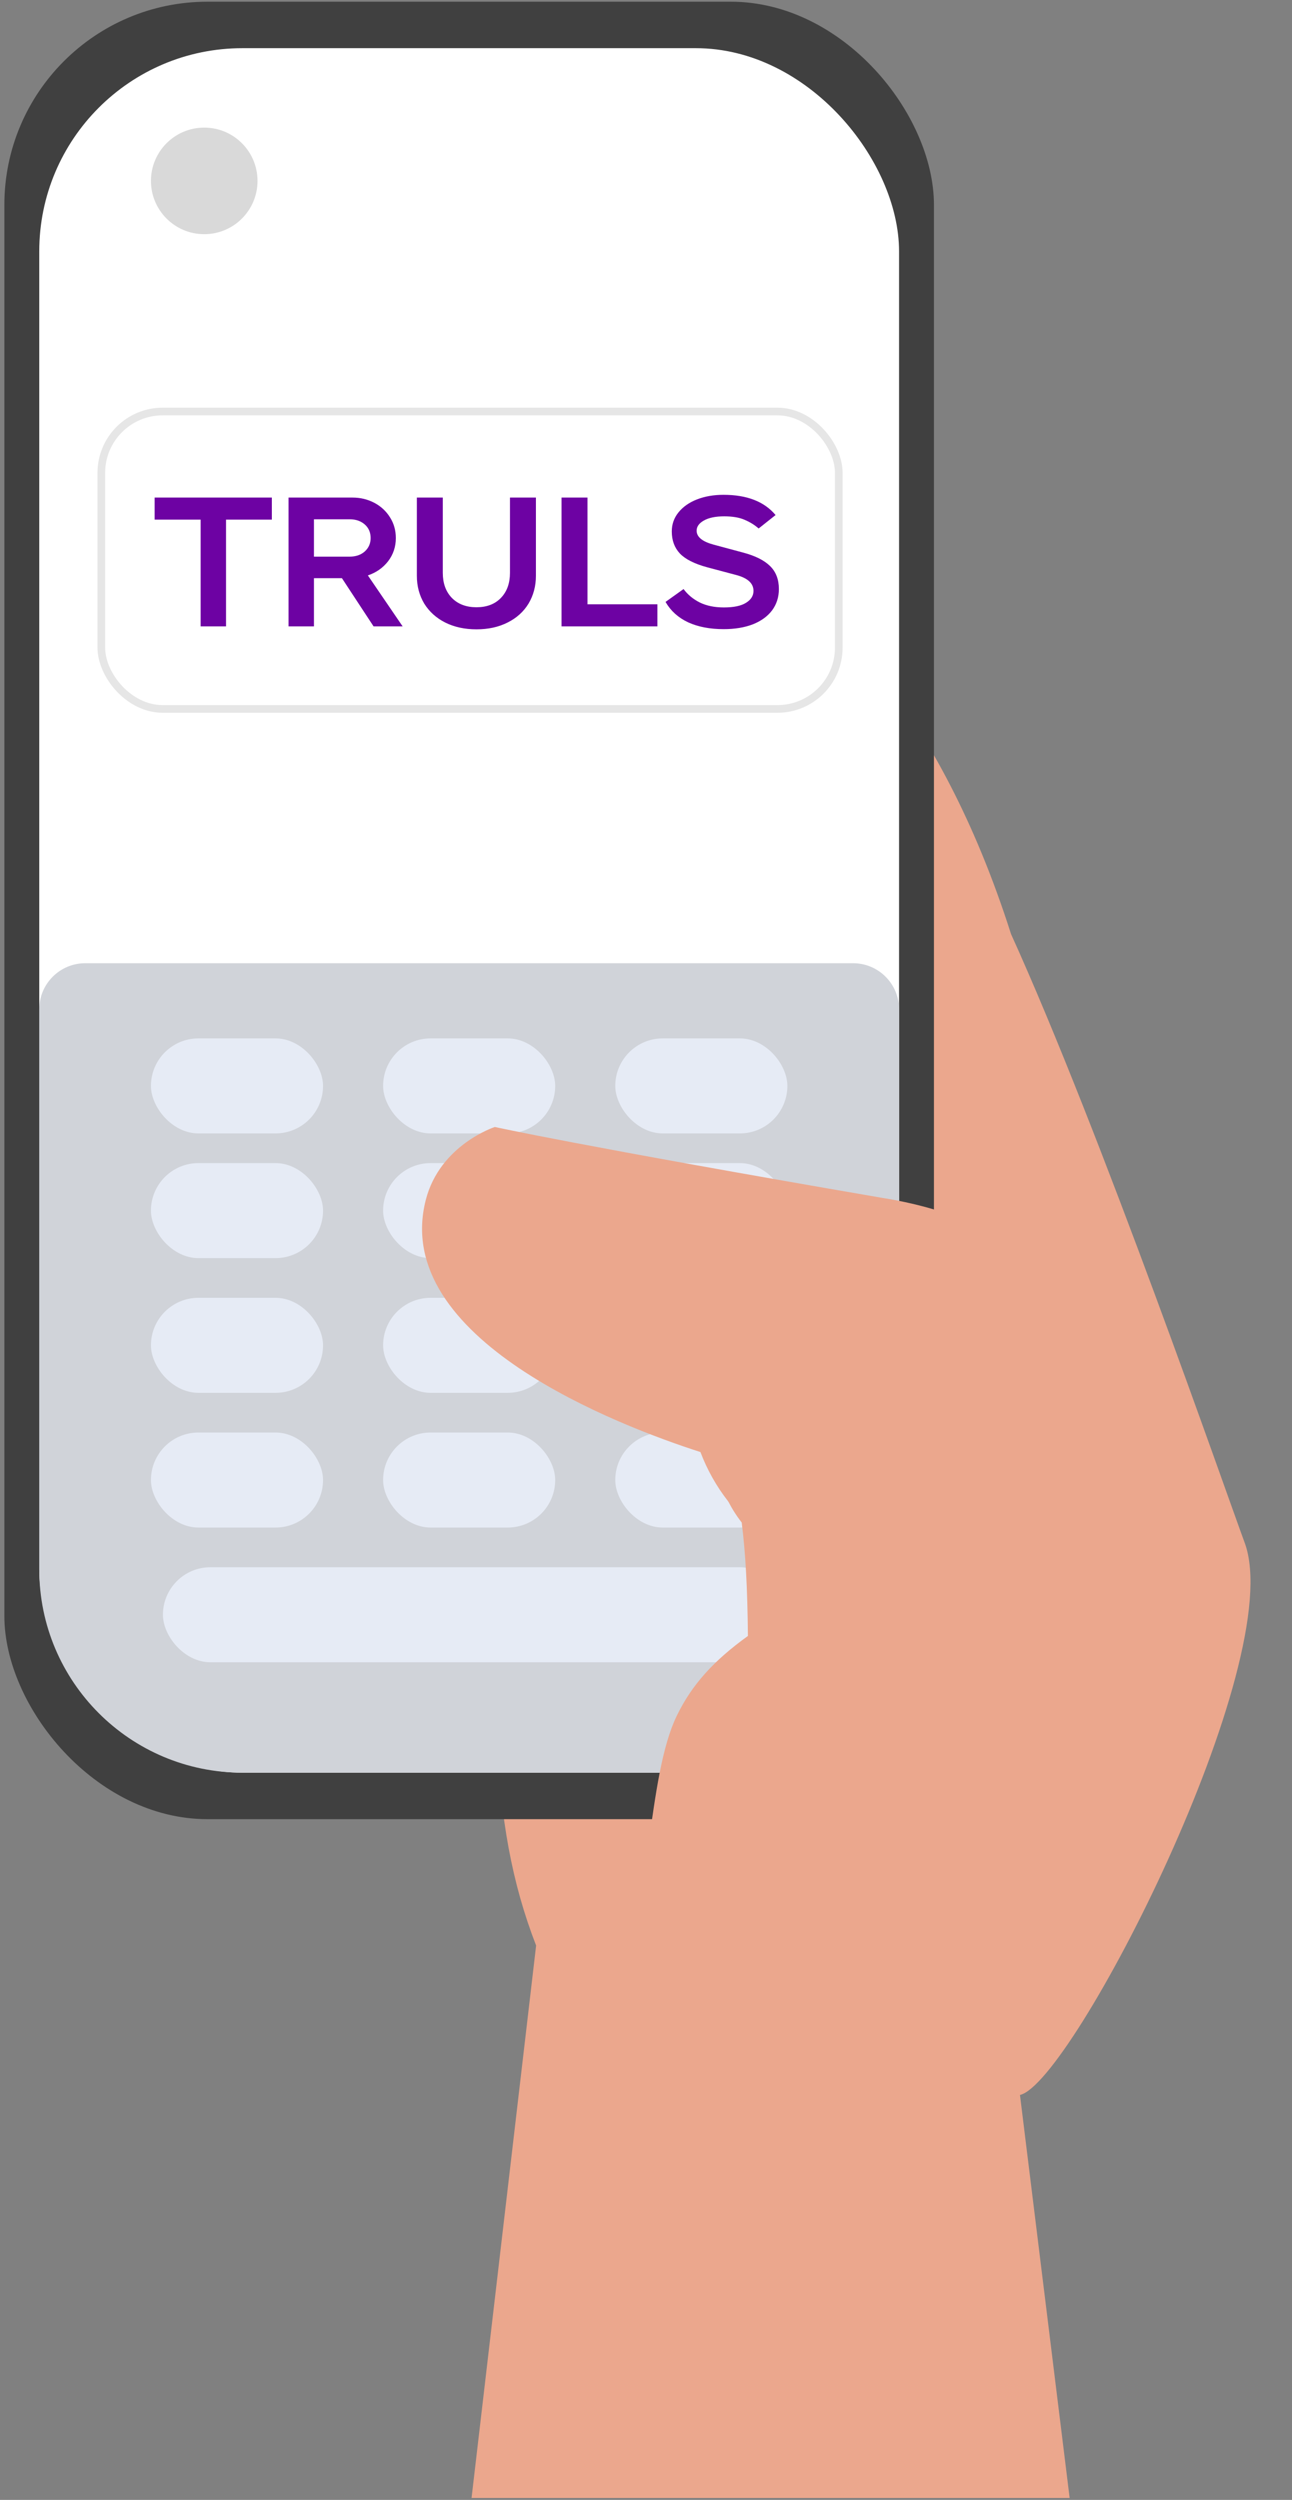
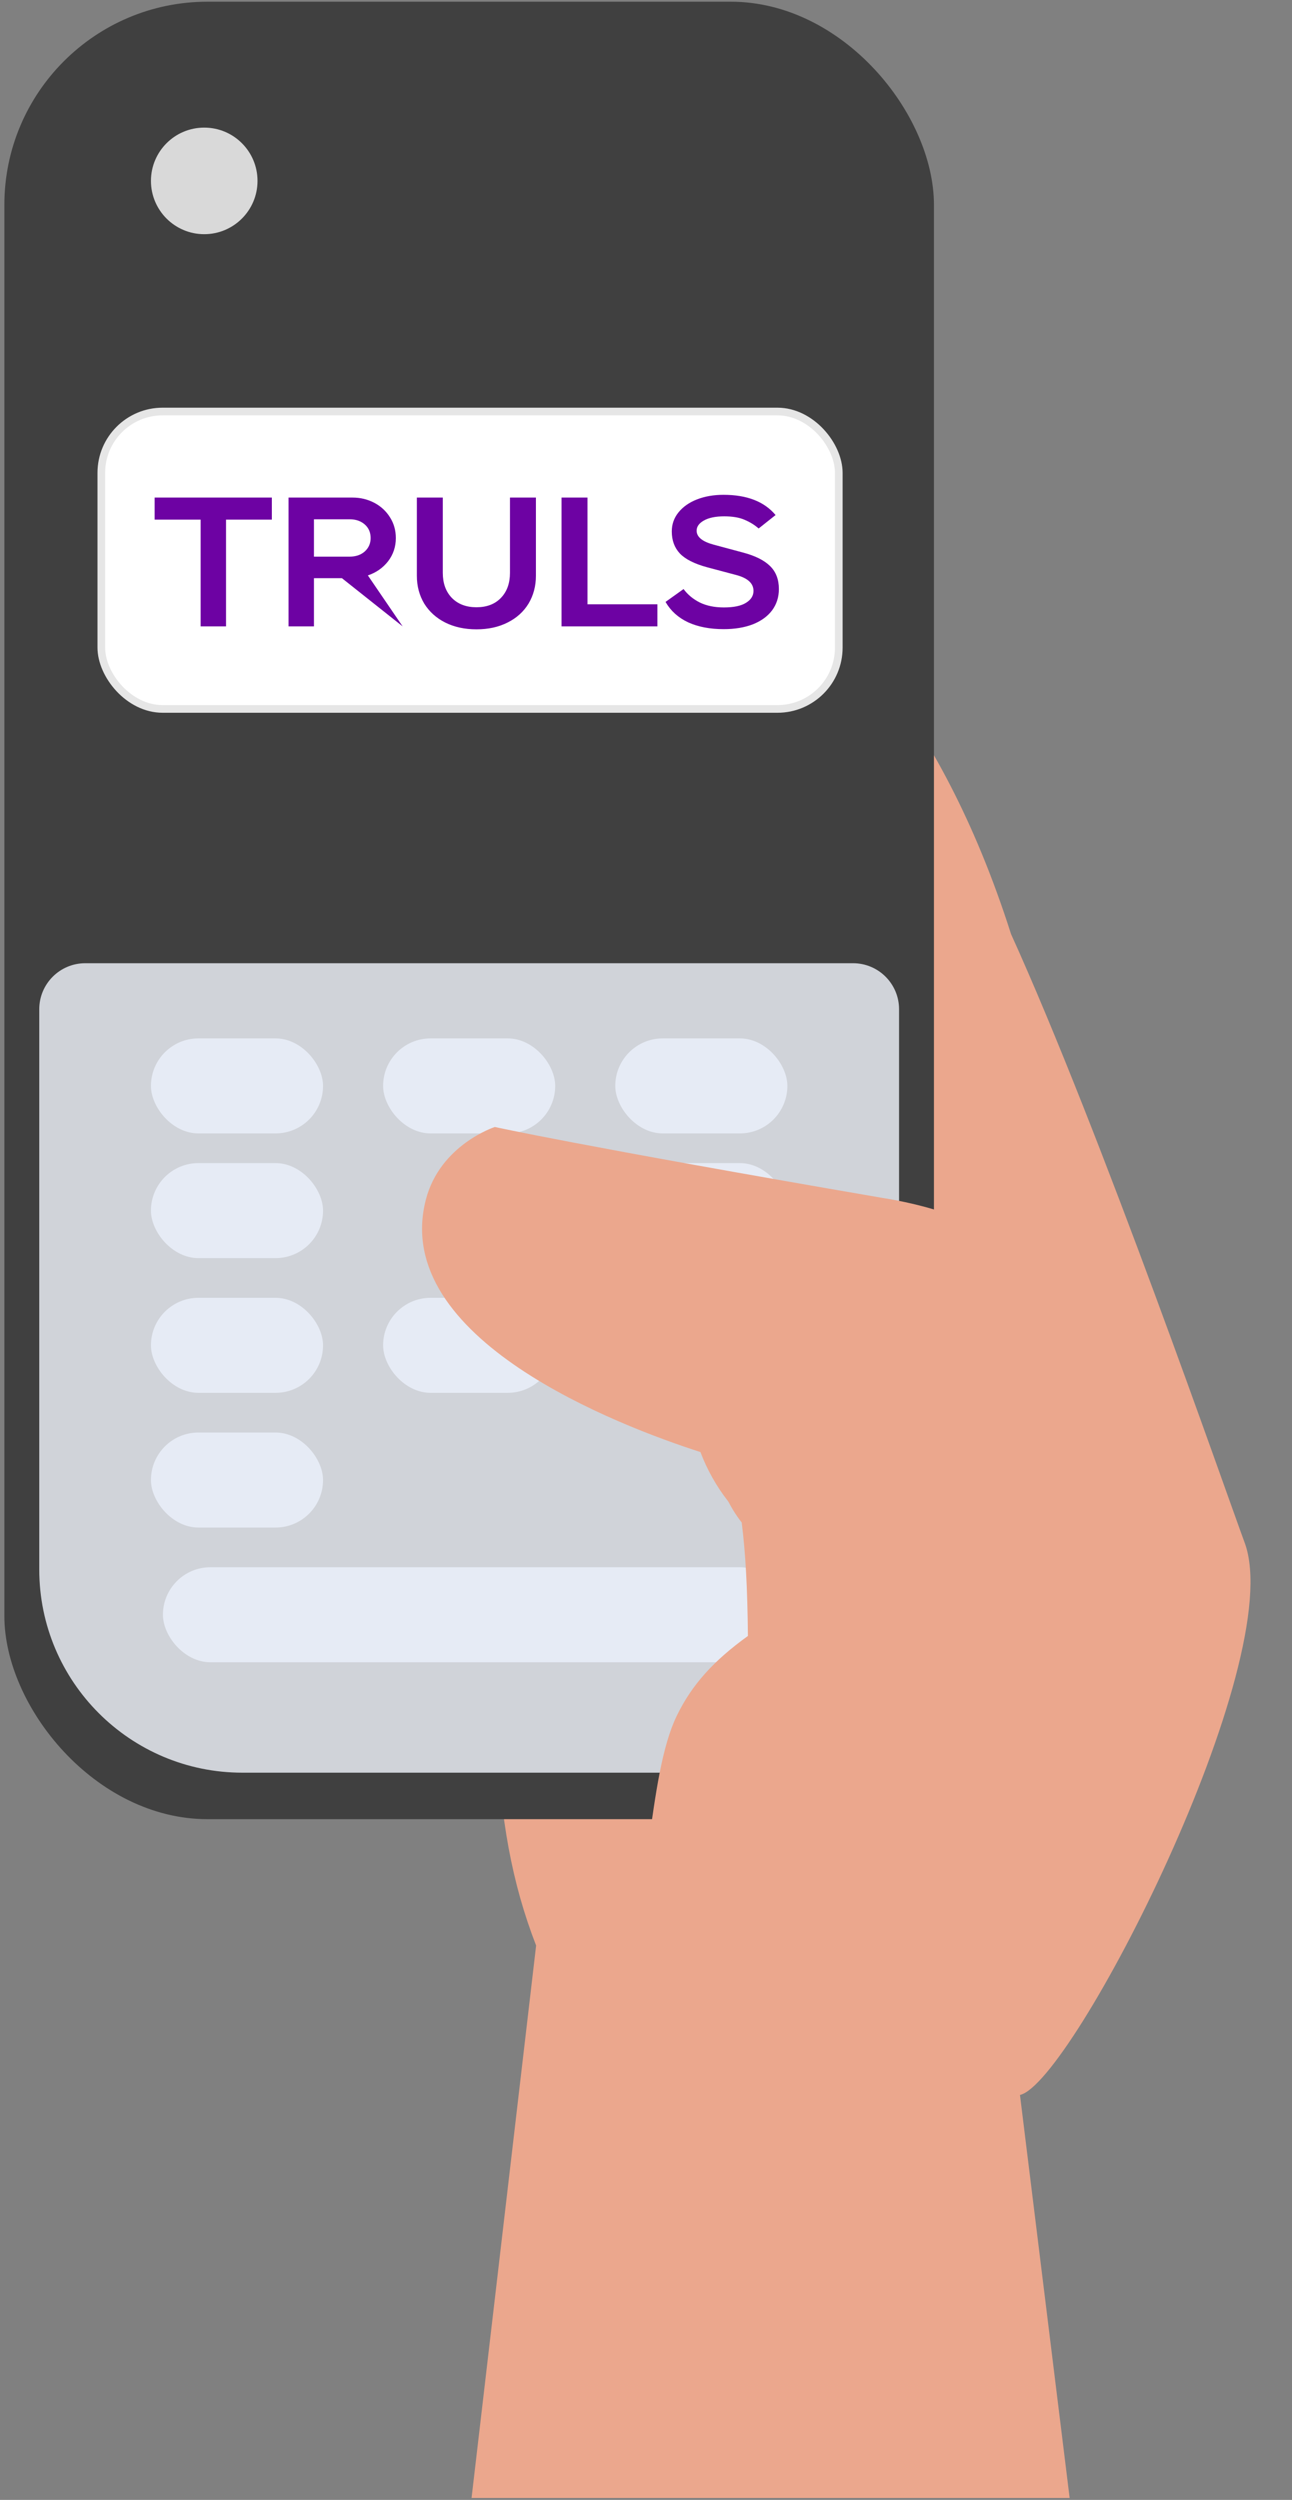
<svg xmlns="http://www.w3.org/2000/svg" width="337" height="652" viewBox="0 0 337 652" fill="none">
  <rect x="0" y="0" width="337" height="652" fill="#808080" stroke="none" />
  <g clip-path="url(#clip0_215_10326)">
    <path d="M324.658 402.365C336.075 433.286 279.66 543.366 266.045 546.388L279 651.5L123 651.5L139.84 507.415C127.212 474.89 127.521 439.795 132.783 367.079C132.783 367.079 93.498 371.196 79.316 365.193C65.134 359.189 51.587 349.01 53.373 334.759C54.209 328.087 59.201 322.847 66.805 322.725C86.328 322.413 103.817 323.03 103.888 321.032C103.958 319.033 97.289 323.721 83.736 310.815C78.492 305.821 66.416 291.192 72.836 279.411C77.65 270.575 99.53 272.526 112.129 271.791C144.215 269.921 164.931 264.148 164.931 264.148C164.931 264.148 163.081 236.005 146.565 217.472C135.647 205.221 120.785 195.643 115.301 181.848C110.149 168.887 116.013 144.531 126.852 152.236C148.327 167.503 144.32 165.36 171.466 192.334C198.613 219.308 215.899 265.946 219.897 266.087C223.894 266.228 214.852 238.328 204.029 219.499C191.192 197.165 180.261 184.139 172.154 172.846C164.047 161.553 135.166 121 154.134 102.167C176.381 80.078 179.213 114.559 203.157 144.922C216.053 161.273 244.344 182.897 263.716 243.618C287.354 295.731 319.389 388.095 324.658 402.365Z" fill="#EBA78D" />
    <rect x="1.138" y="0.442" width="242.471" height="474.018" rx="53" fill="#404040" />
-     <rect x="10.24" y="12.566" width="224.266" height="449.771" rx="53" fill="white" />
    <path d="M10.24 263.22C10.24 256.592 15.613 251.22 22.24 251.22H222.506C229.134 251.22 234.506 256.592 234.506 263.22V409.337C234.506 438.608 210.777 462.337 181.506 462.337H63.24C33.969 462.337 10.24 438.608 10.24 409.337V263.22Z" fill="#D0D3D9" />
    <circle cx="53.272" cy="47.18" r="13.898" fill="#D9D9D9" />
    <rect x="26.428" y="107.329" width="192.357" height="77.569" rx="16" fill="white" stroke="#E6E6E6" stroke-width="2" />
-     <path d="M52.334 135.531H40.334V129.771H70.909V135.531H58.958V163.371H52.334V135.531ZM75.266 129.771H91.97C93.986 129.771 95.858 130.219 97.586 131.115C99.314 132.011 100.69 133.275 101.714 134.907C102.738 136.507 103.25 138.315 103.25 140.331C103.25 142.603 102.578 144.619 101.234 146.379C99.89 148.107 98.13 149.339 95.954 150.075L105.026 163.371H97.442L89.186 150.795H81.89V163.371H75.266V129.771ZM91.202 145.179C92.802 145.179 94.114 144.731 95.138 143.835C96.162 142.907 96.674 141.739 96.674 140.331C96.674 138.859 96.162 137.675 95.138 136.779C94.114 135.883 92.802 135.435 91.202 135.435H81.89V145.179H91.202ZM124.283 164.139C121.211 164.139 118.491 163.547 116.123 162.363C113.787 161.179 111.963 159.531 110.651 157.419C109.371 155.275 108.731 152.859 108.731 150.171V129.771H115.499V149.403C115.499 152.123 116.283 154.299 117.851 155.931C119.451 157.563 121.595 158.379 124.283 158.379C126.971 158.379 129.099 157.563 130.667 155.931C132.235 154.299 133.019 152.123 133.019 149.403V129.771H139.787V150.171C139.787 152.859 139.147 155.275 137.867 157.419C136.587 159.531 134.763 161.179 132.395 162.363C130.059 163.547 127.355 164.139 124.283 164.139ZM146.469 129.771H153.237V157.611H171.477V163.371H146.469V129.771ZM188.762 164.091C185.178 164.091 182.09 163.499 179.498 162.315C176.906 161.099 174.938 159.323 173.594 156.987L178.298 153.627C179.386 155.099 180.794 156.267 182.522 157.131C184.282 157.995 186.378 158.427 188.81 158.427C191.37 158.427 193.29 158.027 194.57 157.227C195.882 156.427 196.538 155.387 196.538 154.107C196.538 152.155 195.05 150.779 192.074 149.979L184.49 147.963C181.162 147.067 178.778 145.867 177.338 144.363C175.93 142.859 175.226 140.939 175.226 138.603C175.226 136.747 175.802 135.099 176.954 133.659C178.138 132.187 179.754 131.051 181.802 130.251C183.85 129.451 186.154 129.051 188.714 129.051C194.826 129.051 199.354 130.811 202.298 134.331L197.882 137.835C196.826 136.907 195.61 136.155 194.234 135.579C192.858 134.971 191.082 134.667 188.906 134.667C186.634 134.667 184.858 135.035 183.578 135.771C182.33 136.475 181.706 137.355 181.706 138.411C181.706 140.043 183.194 141.259 186.17 142.059L193.85 144.123C196.986 144.955 199.322 146.123 200.858 147.627C202.394 149.131 203.162 151.131 203.162 153.627C203.162 155.739 202.57 157.595 201.386 159.195C200.202 160.763 198.522 161.979 196.346 162.843C194.17 163.675 191.642 164.091 188.762 164.091Z" fill="#6D02A3" />
+     <path d="M52.334 135.531H40.334V129.771H70.909V135.531H58.958V163.371H52.334V135.531ZM75.266 129.771H91.97C93.986 129.771 95.858 130.219 97.586 131.115C99.314 132.011 100.69 133.275 101.714 134.907C102.738 136.507 103.25 138.315 103.25 140.331C103.25 142.603 102.578 144.619 101.234 146.379C99.89 148.107 98.13 149.339 95.954 150.075L105.026 163.371L89.186 150.795H81.89V163.371H75.266V129.771ZM91.202 145.179C92.802 145.179 94.114 144.731 95.138 143.835C96.162 142.907 96.674 141.739 96.674 140.331C96.674 138.859 96.162 137.675 95.138 136.779C94.114 135.883 92.802 135.435 91.202 135.435H81.89V145.179H91.202ZM124.283 164.139C121.211 164.139 118.491 163.547 116.123 162.363C113.787 161.179 111.963 159.531 110.651 157.419C109.371 155.275 108.731 152.859 108.731 150.171V129.771H115.499V149.403C115.499 152.123 116.283 154.299 117.851 155.931C119.451 157.563 121.595 158.379 124.283 158.379C126.971 158.379 129.099 157.563 130.667 155.931C132.235 154.299 133.019 152.123 133.019 149.403V129.771H139.787V150.171C139.787 152.859 139.147 155.275 137.867 157.419C136.587 159.531 134.763 161.179 132.395 162.363C130.059 163.547 127.355 164.139 124.283 164.139ZM146.469 129.771H153.237V157.611H171.477V163.371H146.469V129.771ZM188.762 164.091C185.178 164.091 182.09 163.499 179.498 162.315C176.906 161.099 174.938 159.323 173.594 156.987L178.298 153.627C179.386 155.099 180.794 156.267 182.522 157.131C184.282 157.995 186.378 158.427 188.81 158.427C191.37 158.427 193.29 158.027 194.57 157.227C195.882 156.427 196.538 155.387 196.538 154.107C196.538 152.155 195.05 150.779 192.074 149.979L184.49 147.963C181.162 147.067 178.778 145.867 177.338 144.363C175.93 142.859 175.226 140.939 175.226 138.603C175.226 136.747 175.802 135.099 176.954 133.659C178.138 132.187 179.754 131.051 181.802 130.251C183.85 129.451 186.154 129.051 188.714 129.051C194.826 129.051 199.354 130.811 202.298 134.331L197.882 137.835C196.826 136.907 195.61 136.155 194.234 135.579C192.858 134.971 191.082 134.667 188.906 134.667C186.634 134.667 184.858 135.035 183.578 135.771C182.33 136.475 181.706 137.355 181.706 138.411C181.706 140.043 183.194 141.259 186.17 142.059L193.85 144.123C196.986 144.955 199.322 146.123 200.858 147.627C202.394 149.131 203.162 151.131 203.162 153.627C203.162 155.739 202.57 157.595 201.386 159.195C200.202 160.763 198.522 161.979 196.346 162.843C194.17 163.675 191.642 164.091 188.762 164.091Z" fill="#6D02A3" />
    <rect x="39.373" y="270.824" width="44.888" height="24.784" rx="12.392" fill="#E6EBF5" />
    <rect x="99.929" y="270.824" width="44.888" height="24.784" rx="12.392" fill="#E6EBF5" />
    <rect x="160.485" y="270.824" width="44.888" height="24.784" rx="12.392" fill="#E6EBF5" />
    <rect x="39.373" y="303.349" width="44.888" height="24.784" rx="12.392" fill="#E6EBF5" />
-     <rect x="99.929" y="303.349" width="44.888" height="24.784" rx="12.392" fill="#E6EBF5" />
    <rect x="160.485" y="303.349" width="44.888" height="24.784" rx="12.392" fill="#E6EBF5" />
    <rect x="39.373" y="338.483" width="44.888" height="24.784" rx="12.392" fill="#E6EBF5" />
    <rect x="99.929" y="338.483" width="44.888" height="24.784" rx="12.392" fill="#E6EBF5" />
    <rect x="160.485" y="338.483" width="44.888" height="24.784" rx="12.392" fill="#E6EBF5" />
    <rect x="39.373" y="373.617" width="44.888" height="24.784" rx="12.392" fill="#E6EBF5" />
-     <rect x="99.929" y="373.617" width="44.888" height="24.784" rx="12.392" fill="#E6EBF5" />
    <rect x="42.501" y="408.751" width="162.872" height="24.784" rx="12.392" fill="#E6EBF5" />
-     <rect x="160.485" y="373.617" width="44.888" height="24.784" rx="12.392" fill="#E6EBF5" />
    <path d="M230.343 312.46C151.065 298.816 129.067 293.929 129.067 293.929C129.067 293.929 114.761 298.55 111.067 312.929C101.757 349.174 161.394 371.849 182.703 378.715C189.692 397.247 207.59 410.429 228.567 410.429C255.629 410.429 277.567 388.491 277.567 361.429C277.567 344.469 270.821 330.757 255.857 320.725C247.157 314.893 230.343 312.46 230.343 312.46Z" fill="#EBA78D" />
    <path d="M318.088 426.91C318.791 445.145 310.739 480.272 289.944 505.266C272.46 526.282 256.444 543.929 231.588 543.929C197.07 543.929 169.088 515.947 169.088 481.429C170.99 467.958 172.615 455.555 176.544 447.463C180.452 439.416 186.132 433.124 195.085 426.675C194.95 413.711 194.471 405.226 193.465 397.087C186.963 388.771 185.588 379.183 185.588 367.809C185.588 340.748 204.526 323.429 231.588 323.429C247.778 323.429 259.757 325.624 271.961 338.096C274.941 341.142 276.854 343.84 278.955 346.472C283.157 351.737 288.776 359.163 294.443 367.809C305.761 385.078 317.332 407.302 318.088 426.91Z" fill="#EBA78D" />
  </g>
  <defs>
    <clipPath id="clip0_215_10326">
      <rect width="336" height="652" fill="white" transform="translate(0.388 0.001)" />
    </clipPath>
  </defs>
</svg>